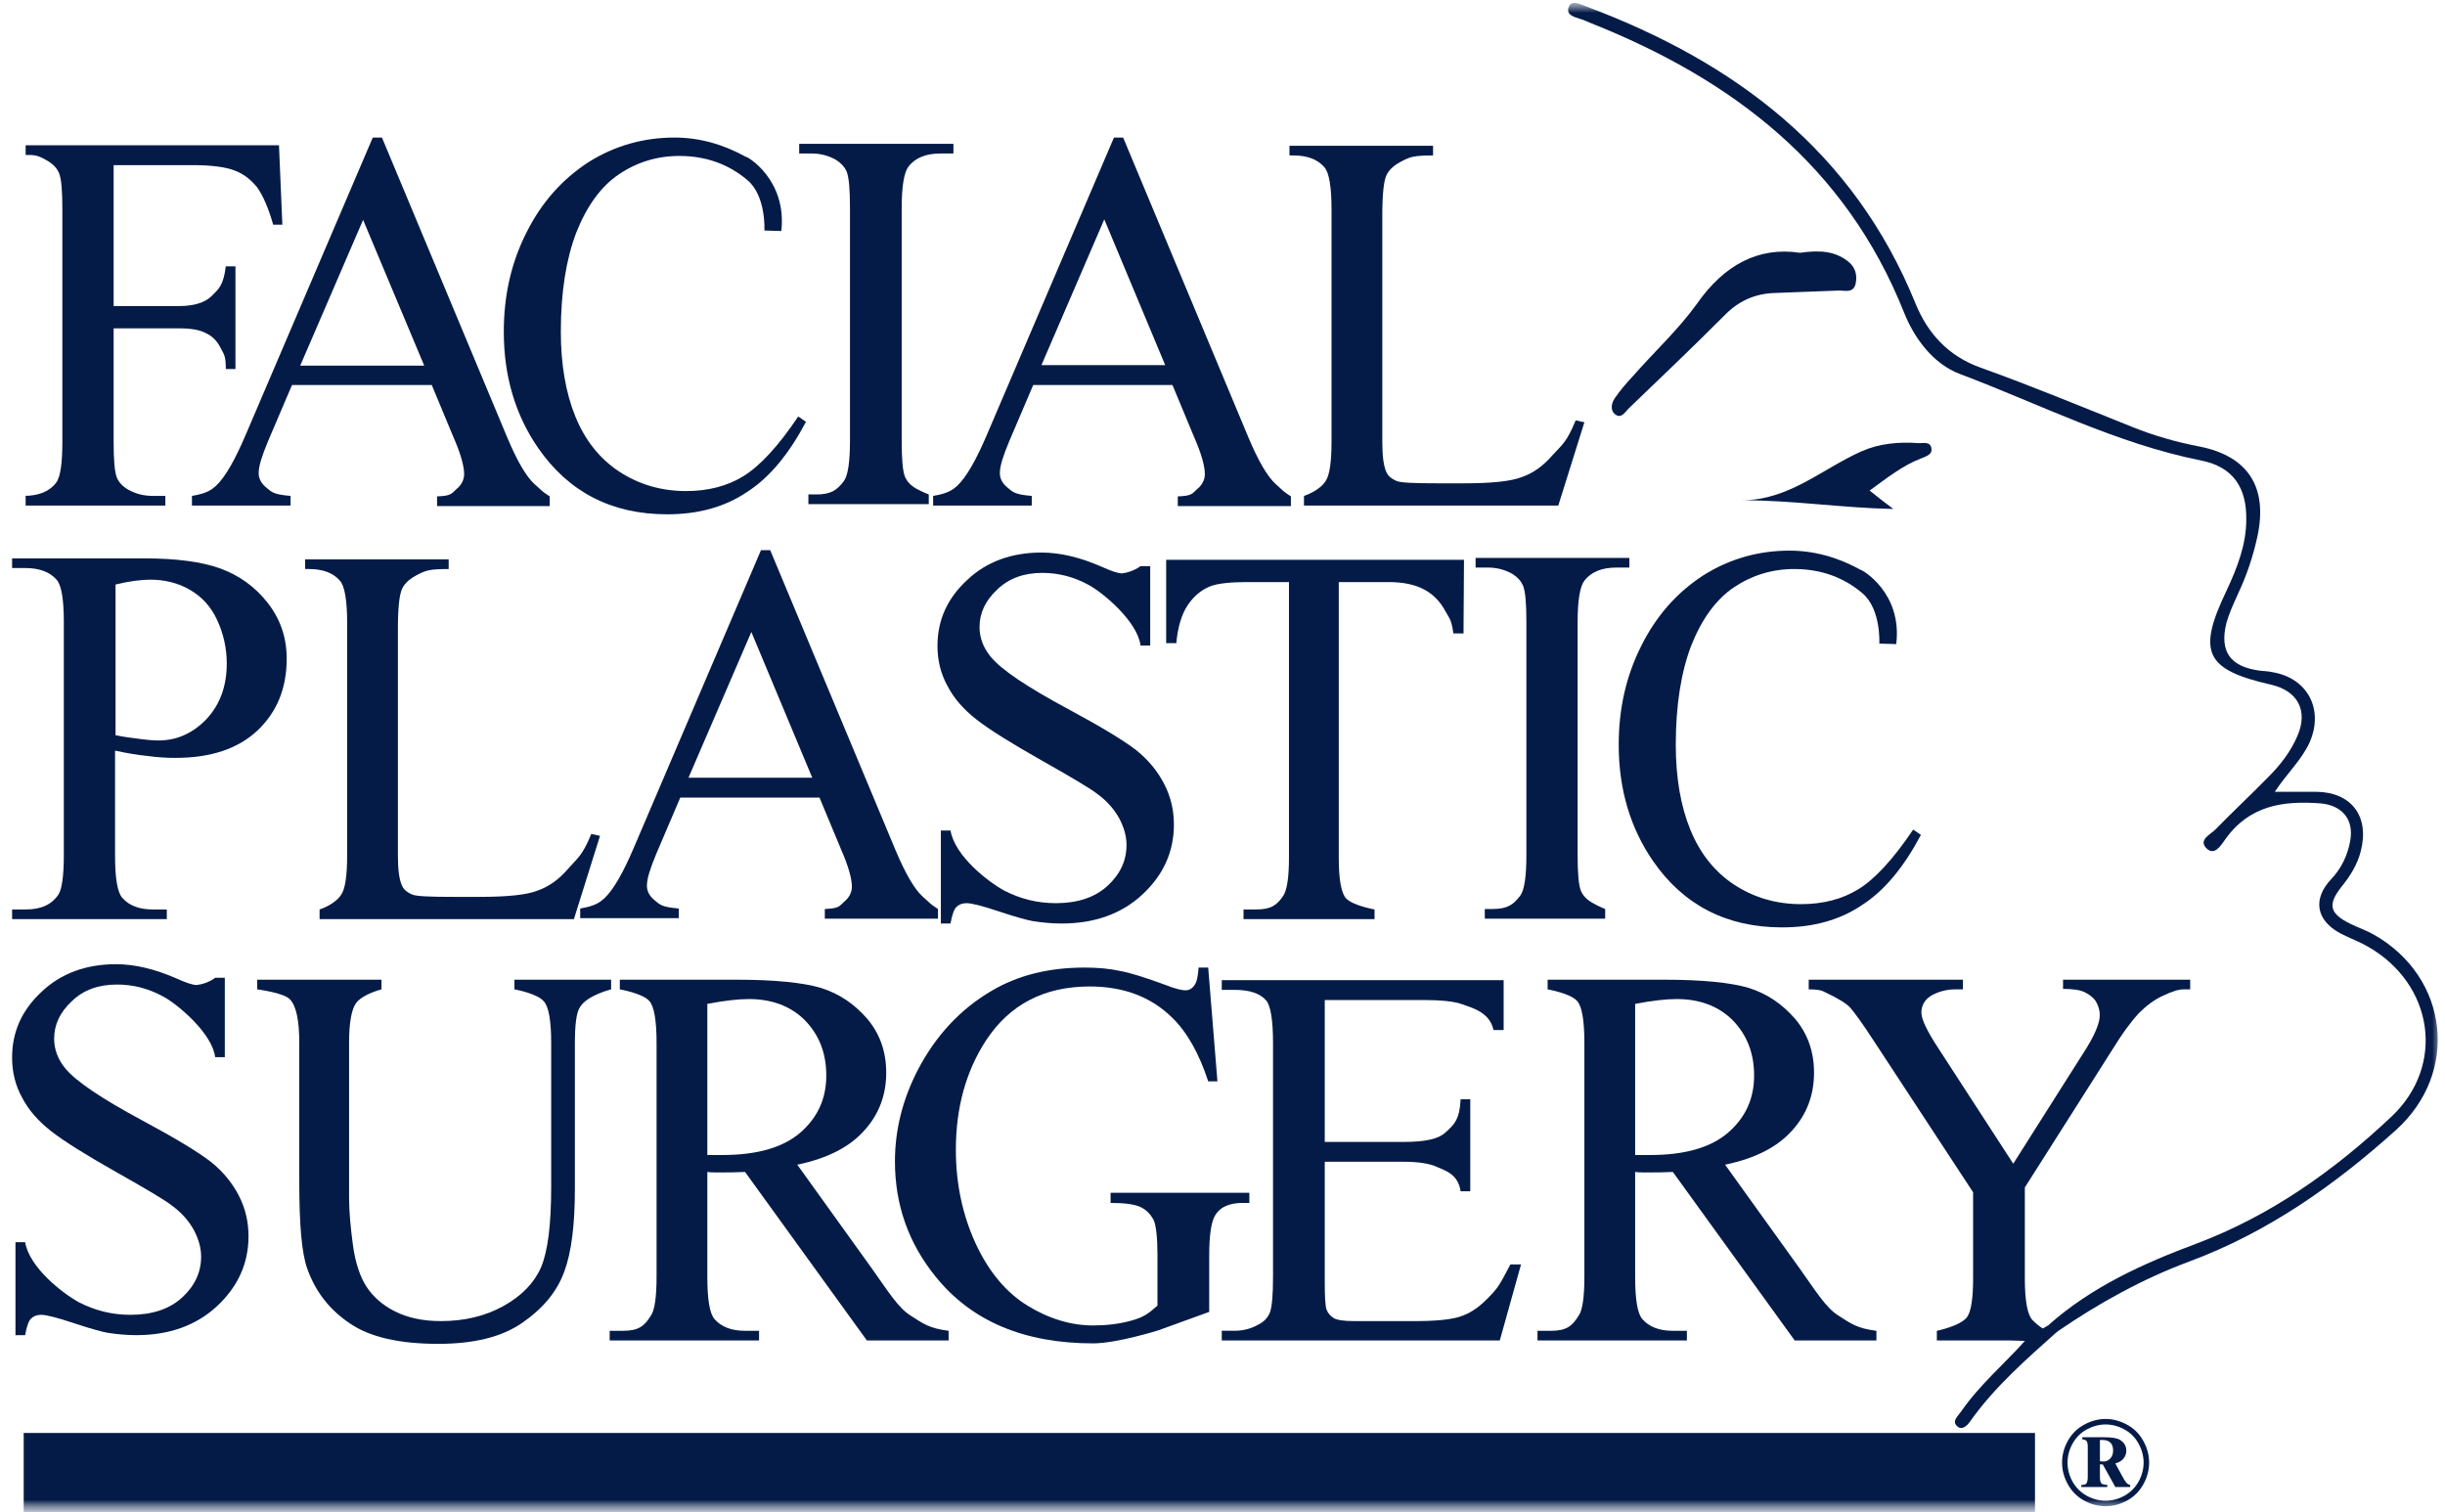
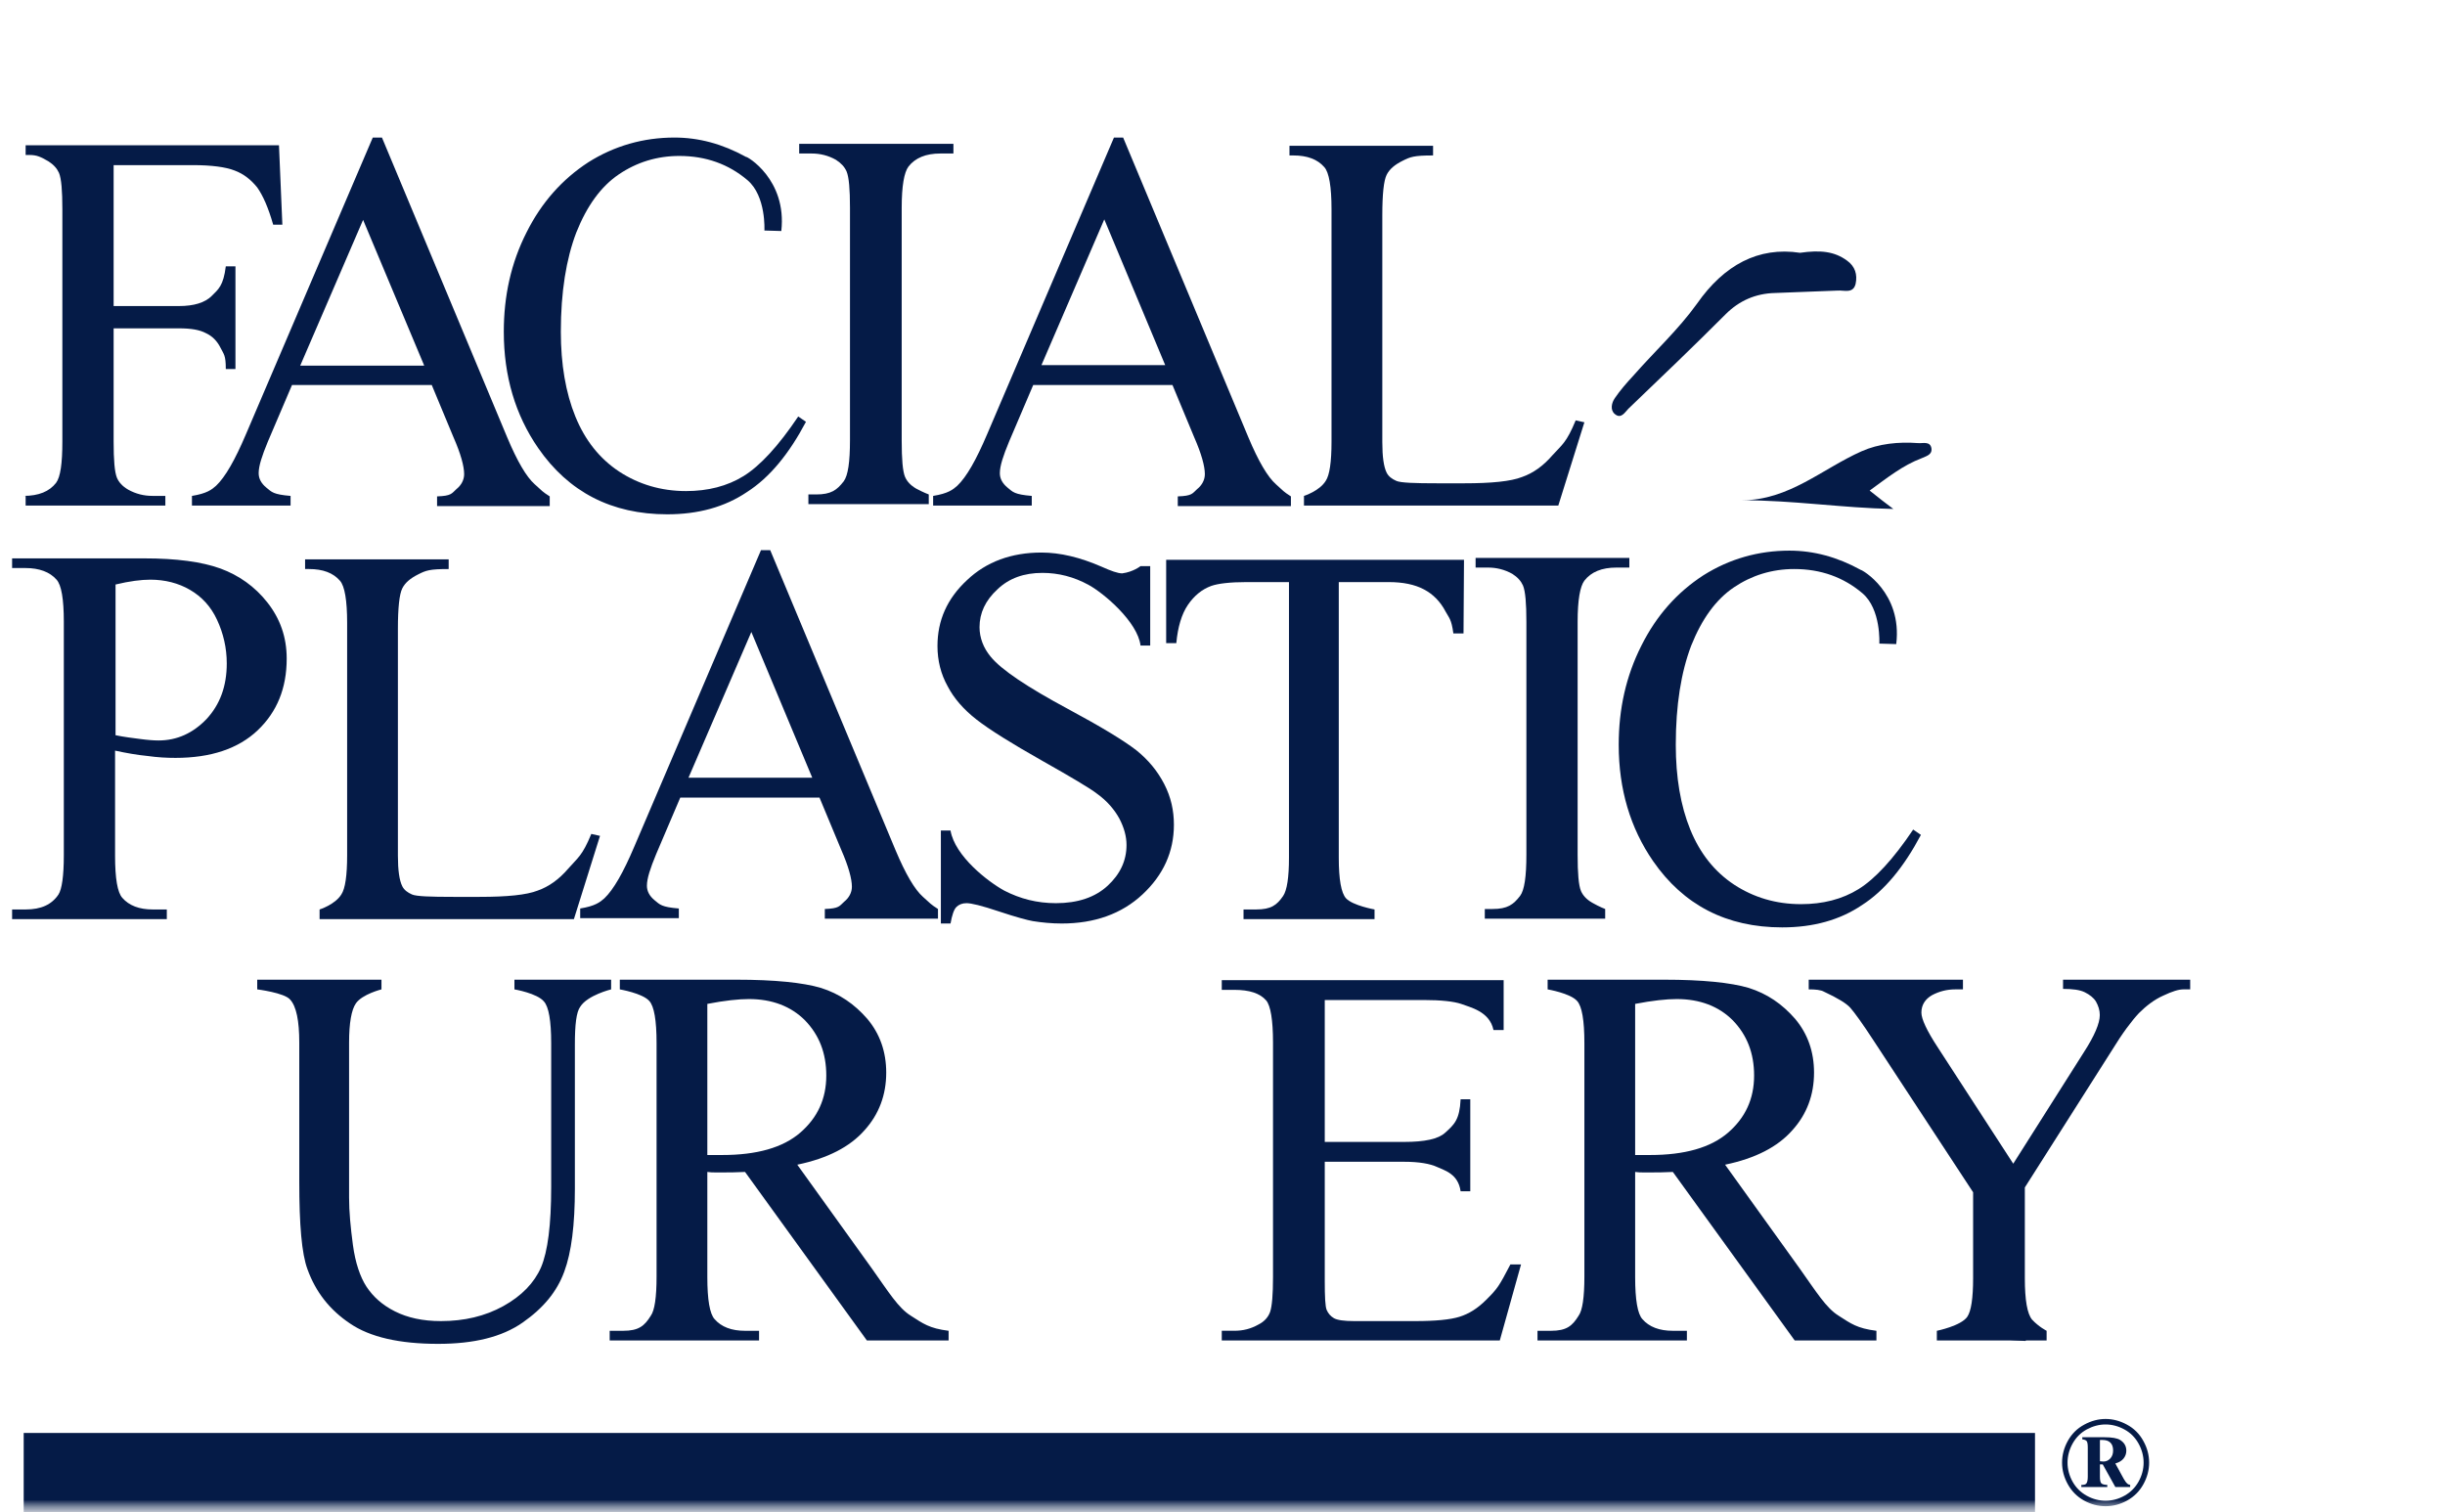
<svg xmlns="http://www.w3.org/2000/svg" width="97" height="60" viewBox="0 0 97 60" fill="none">
  <g clip-path="url(#clip0_311_48)">
    <mask id="mask0_311_48" style="mask-type:luminance" maskUnits="userSpaceOnUse" x="0" y="0" width="97" height="60">
      <path d="M97 0H0V60H97V0Z" fill="white" />
    </mask>
    <g mask="url(#mask0_311_48)">
      <mask id="mask1_311_48" style="mask-type:luminance" maskUnits="userSpaceOnUse" x="0" y="0" width="97" height="60">
        <path d="M97 0H0V60H97V0Z" fill="white" />
      </mask>
      <g mask="url(#mask1_311_48)">
-         <path d="M81.252 52.584C82.978 51.047 85.031 50.125 87.141 49.337C90.094 48.223 92.607 46.436 94.871 44.304C97.038 42.267 96.539 39.039 93.95 37.56C93.585 37.349 93.202 37.214 92.837 37.022C91.878 36.504 91.744 35.658 92.492 34.87C92.895 34.448 93.144 33.91 93.24 33.353C93.394 32.507 92.914 31.95 92.07 31.873C90.574 31.758 89.231 31.95 88.272 33.314C88.119 33.526 87.85 33.987 87.524 33.641C87.217 33.314 87.697 33.103 87.889 32.911C88.579 32.2 89.308 31.527 89.999 30.817C90.478 30.336 90.881 29.818 91.15 29.184C91.572 28.204 91.169 27.416 90.114 27.166C87.486 26.571 87.16 25.879 88.33 23.439C88.752 22.536 89.116 21.614 89.116 20.615C89.135 19.328 88.579 18.521 87.332 18.271C83.957 17.599 80.907 16.023 77.742 14.832C76.687 14.429 75.939 13.41 75.536 12.392C73.215 6.571 68.727 3.151 63.126 0.922C62.972 0.865 62.838 0.788 62.684 0.749C62.435 0.673 62.109 0.577 62.243 0.269C62.358 -0.019 62.684 0.173 62.915 0.25C68.822 2.459 73.541 5.994 75.996 12.046C76.476 13.218 77.281 14.121 78.567 14.582C80.6 15.312 82.595 16.138 84.609 16.945C85.472 17.291 86.354 17.541 87.256 17.714C89.193 18.098 89.979 19.328 89.557 21.287C89.385 22.075 89.135 22.824 88.79 23.554C88.618 23.939 88.445 24.304 88.33 24.707C88.042 25.86 88.483 26.456 89.672 26.609C89.826 26.628 89.999 26.628 90.152 26.667C91.552 26.897 92.204 28.146 91.629 29.453C91.303 30.163 90.728 30.682 90.248 31.412C90.843 31.412 91.38 31.412 91.898 31.412C93.298 31.431 94.007 32.392 93.662 33.756C93.528 34.294 93.24 34.755 92.895 35.178C92.339 35.889 92.415 36.234 93.221 36.638C93.528 36.792 93.873 36.907 94.18 37.08C97.153 38.77 97.594 42.555 95.043 44.842C92.607 47.032 89.96 48.895 86.853 50.048C84.992 50.74 83.266 51.7 81.635 52.815C81.444 52.911 81.252 52.93 81.252 52.584Z" fill="#051B47" />
        <path d="M71.412 10.029C72.218 9.914 72.774 9.971 73.273 10.336C73.599 10.567 73.695 10.893 73.618 11.259C73.522 11.662 73.158 11.508 72.908 11.528C72.083 11.566 71.259 11.585 70.415 11.624C69.647 11.643 68.995 11.931 68.458 12.469C67.192 13.737 65.907 14.967 64.603 16.215C64.468 16.35 64.315 16.638 64.066 16.427C63.874 16.273 63.931 15.985 64.066 15.793C64.277 15.485 64.526 15.197 64.794 14.909C65.638 13.948 66.597 13.065 67.326 12.046C68.401 10.509 69.763 9.779 71.412 10.029Z" fill="#051B47" />
        <path d="M74.174 19.462C74.539 19.75 74.826 19.981 75.114 20.192C73.1 20.154 71.144 19.846 69.11 19.846C70.971 19.846 72.294 18.598 73.848 17.906C74.539 17.598 75.325 17.522 76.092 17.579C76.284 17.598 76.591 17.483 76.629 17.81C76.649 18.04 76.418 18.098 76.246 18.175C75.479 18.463 74.865 18.962 74.174 19.462Z" fill="#051B47" />
-         <path d="M81.252 52.584C81.348 52.738 81.501 52.776 81.654 52.795C80.408 53.91 79.142 55.005 78.163 56.388C78.029 56.58 77.818 56.772 77.626 56.561C77.435 56.369 77.684 56.177 77.799 56.004C78.528 54.947 79.506 54.121 80.35 53.18C80.369 53.084 80.427 53.026 80.523 52.987C80.772 52.872 81.022 52.718 81.252 52.584Z" fill="#051B47" />
        <path d="M80.523 53.007C80.466 53.065 80.408 53.122 80.35 53.199C80.139 53.18 79.928 53.18 79.622 53.142C79.986 52.892 80.255 53.007 80.523 53.007Z" fill="#051B47" />
        <path d="M36.847 19.616V20H32.071V19.616H32.378C32.972 19.616 33.203 19.443 33.471 19.097C33.644 18.866 33.721 18.328 33.721 17.464V8.242C33.721 7.512 33.682 7.032 33.586 6.801C33.51 6.628 33.375 6.475 33.164 6.34C32.857 6.167 32.531 6.09 32.205 6.09H31.706V5.706H37.825V6.09H37.307C36.732 6.09 36.31 6.263 36.041 6.609C35.869 6.84 35.773 7.378 35.773 8.242V17.483C35.773 18.213 35.811 18.694 35.907 18.924C35.984 19.097 36.118 19.251 36.348 19.385C36.636 19.539 36.847 19.616 36.847 19.616Z" fill="#051B47" />
        <path d="M63.682 36.062V36.446H58.906V36.062H59.213C59.807 36.062 60.038 35.889 60.306 35.543C60.479 35.312 60.556 34.775 60.556 33.91V24.669C60.556 23.939 60.517 23.458 60.421 23.228C60.344 23.055 60.21 22.901 59.999 22.767C59.692 22.594 59.366 22.517 59.04 22.517H58.541V22.133H64.641V22.517H64.123C63.548 22.517 63.126 22.69 62.857 23.036C62.685 23.266 62.589 23.804 62.589 24.669V33.91C62.589 34.64 62.627 35.12 62.723 35.351C62.8 35.524 62.934 35.677 63.164 35.812C63.471 35.985 63.682 36.062 63.682 36.062Z" fill="#051B47" />
        <path d="M4.508 6.532V12.142H7.097C7.692 12.142 8.133 12.008 8.401 11.739C8.67 11.47 8.862 11.335 8.958 10.567H9.341V14.64H8.958C8.958 14.083 8.881 14.063 8.747 13.794C8.612 13.525 8.421 13.333 8.171 13.218C7.922 13.084 7.577 13.026 7.097 13.026H4.508V17.522C4.508 18.252 4.546 18.732 4.642 18.962C4.719 19.135 4.853 19.289 5.083 19.424C5.39 19.596 5.716 19.673 6.042 19.673H6.56V20.058H1.017V19.673H0.94C1.535 19.673 1.957 19.5 2.225 19.155C2.398 18.924 2.474 18.386 2.474 17.522V8.3C2.474 7.57 2.436 7.089 2.34 6.859C2.263 6.686 2.129 6.532 1.918 6.398C1.611 6.225 1.477 6.148 1.151 6.148H1.017V5.764H11.068L11.202 8.914H10.838C10.646 8.242 10.435 7.762 10.204 7.435C9.955 7.128 9.667 6.897 9.303 6.763C8.958 6.628 8.401 6.551 7.653 6.551H4.508V6.532Z" fill="#051B47" />
        <path d="M17.129 15.274H11.585L10.626 17.522C10.396 18.079 10.262 18.482 10.262 18.771C10.262 18.982 10.358 19.174 10.569 19.347C10.78 19.52 10.837 19.616 11.528 19.674V20.058H7.615V19.674C8.209 19.578 8.401 19.424 8.574 19.27C8.938 18.924 9.322 18.252 9.763 17.214L14.789 5.457H15.153L20.121 17.349C20.524 18.309 20.888 18.924 21.214 19.212C21.54 19.501 21.483 19.482 21.809 19.693V20.077H17.34V19.693C17.915 19.674 17.915 19.578 18.107 19.405C18.299 19.251 18.414 19.04 18.414 18.809C18.414 18.502 18.28 18.002 17.992 17.349L17.129 15.274ZM16.822 14.486L14.405 8.723L11.911 14.505H16.822V14.486Z" fill="#051B47" />
        <path d="M46.515 15.274H40.991L40.032 17.522C39.801 18.079 39.667 18.482 39.667 18.771C39.667 18.982 39.763 19.174 39.974 19.347C40.185 19.52 40.242 19.616 40.933 19.674V20.058H37.02V19.674C37.615 19.578 37.806 19.424 37.979 19.27C38.343 18.924 38.727 18.252 39.168 17.214L44.194 5.457H44.558L49.526 17.349C49.929 18.309 50.294 18.924 50.62 19.212C50.946 19.501 50.888 19.482 51.214 19.693V20.077H46.726V19.693C47.301 19.674 47.301 19.578 47.493 19.405C47.685 19.251 47.8 19.04 47.8 18.809C47.8 18.502 47.666 18.002 47.378 17.349L46.515 15.274ZM46.227 14.486L43.81 8.703L41.317 14.486H46.227Z" fill="#051B47" />
        <path d="M32.512 31.643H26.988L26.029 33.891C25.799 34.448 25.665 34.851 25.665 35.139C25.665 35.351 25.761 35.543 25.971 35.716C26.183 35.889 26.24 35.985 26.931 36.042V36.426H23.018V36.042C23.612 35.946 23.804 35.792 23.977 35.639C24.341 35.293 24.725 34.621 25.166 33.583L30.191 21.825H30.556L35.524 33.718C35.927 34.678 36.291 35.293 36.617 35.581C36.943 35.869 36.886 35.85 37.212 36.062V36.446H32.723V36.062C33.299 36.042 33.299 35.946 33.491 35.773C33.682 35.62 33.797 35.408 33.797 35.178C33.797 34.87 33.663 34.371 33.376 33.718L32.512 31.643ZM32.225 30.855L29.808 25.072L27.314 30.855H32.225Z" fill="#051B47" />
        <path d="M30.997 9.165L30.326 9.145C30.326 9.145 30.402 7.781 29.654 7.147C28.906 6.513 28.005 6.187 26.95 6.187C26.067 6.187 25.262 6.436 24.552 6.917C23.842 7.397 23.286 8.165 22.864 9.222C22.461 10.279 22.25 11.585 22.25 13.161C22.25 14.448 22.442 15.581 22.826 16.523C23.209 17.464 23.785 18.194 24.571 18.713C25.338 19.212 26.221 19.482 27.218 19.482C28.081 19.482 28.849 19.289 29.501 18.886C30.153 18.482 30.882 17.695 31.668 16.523L31.975 16.734C31.304 18.002 30.537 18.944 29.635 19.52C28.753 20.116 27.698 20.404 26.47 20.404C24.264 20.404 22.557 19.52 21.349 17.772C20.447 16.465 19.987 14.928 19.987 13.161C19.987 11.739 20.274 10.432 20.888 9.222C21.483 8.031 22.308 7.109 23.343 6.436C24.379 5.783 25.53 5.457 26.758 5.457C27.717 5.457 28.657 5.706 29.597 6.225C29.616 6.187 31.227 7.109 30.997 9.165Z" fill="#051B47" />
        <path d="M75.229 25.553L74.558 25.533C74.558 25.533 74.635 24.169 73.887 23.535C73.139 22.901 72.237 22.575 71.182 22.575C70.3 22.575 69.494 22.825 68.784 23.305C68.075 23.785 67.518 24.554 67.096 25.61C66.694 26.667 66.483 27.973 66.483 29.549C66.483 30.836 66.674 31.97 67.058 32.911C67.442 33.852 68.017 34.582 68.804 35.101C69.571 35.601 70.453 35.87 71.451 35.87C72.314 35.87 73.081 35.678 73.733 35.274C74.385 34.871 75.114 34.083 75.901 32.911L76.208 33.122C75.536 34.39 74.769 35.332 73.868 35.908C72.985 36.504 71.93 36.792 70.703 36.792C68.497 36.792 66.79 35.908 65.581 34.16C64.68 32.853 64.219 31.316 64.219 29.549C64.219 28.127 64.507 26.821 65.121 25.61C65.715 24.419 66.54 23.497 67.576 22.825C68.612 22.171 69.763 21.845 70.99 21.845C71.949 21.845 72.889 22.094 73.829 22.613C73.848 22.594 75.479 23.497 75.229 25.553Z" fill="#051B47" />
        <path d="M62.512 16.677L62.857 16.753L61.822 20.058H51.732V19.674C51.732 19.674 52.346 19.482 52.595 19.078C52.749 18.848 52.825 18.329 52.825 17.522V8.3C52.825 7.416 52.73 6.84 52.538 6.629C52.269 6.321 51.866 6.167 51.31 6.167H51.157V5.783H56.854V6.167C56.086 6.167 55.952 6.225 55.645 6.379C55.338 6.532 55.127 6.705 55.012 6.936C54.897 7.166 54.84 7.704 54.84 8.55V17.541C54.84 18.117 54.897 18.521 55.012 18.752C55.089 18.905 55.223 19.001 55.396 19.078C55.568 19.155 56.125 19.174 57.045 19.174H58.081C59.175 19.174 59.942 19.097 60.383 18.924C60.824 18.771 61.227 18.483 61.591 18.06C61.975 17.637 62.148 17.56 62.512 16.677Z" fill="#051B47" />
        <path d="M23.459 33.084L23.804 33.161L22.768 36.465H12.679V36.081C12.679 36.081 13.293 35.889 13.542 35.485C13.696 35.255 13.772 34.736 13.772 33.929V24.707C13.772 23.823 13.676 23.247 13.485 23.036C13.216 22.728 12.813 22.575 12.257 22.575H12.104V22.19H17.8V22.575C17.033 22.575 16.899 22.632 16.592 22.786C16.285 22.94 16.074 23.113 15.959 23.343C15.844 23.574 15.786 24.112 15.786 24.957V33.948C15.786 34.525 15.844 34.928 15.959 35.159C16.036 35.312 16.17 35.408 16.343 35.485C16.515 35.562 17.072 35.581 17.992 35.581H19.028C20.121 35.581 20.889 35.505 21.33 35.332C21.771 35.178 22.174 34.89 22.538 34.467C22.922 34.025 23.094 33.968 23.459 33.084Z" fill="#051B47" />
        <path d="M74.443 53.18H71.201L66.367 46.494C66.003 46.513 65.715 46.513 65.485 46.513C65.389 46.513 65.293 46.513 65.197 46.513C65.101 46.513 64.986 46.513 64.871 46.494V50.663C64.871 51.566 64.967 52.123 65.159 52.334C65.427 52.642 65.83 52.796 66.367 52.796H66.924V53.18H60.997V52.796H61.534C62.148 52.796 62.378 52.603 62.627 52.2C62.78 51.989 62.857 51.47 62.857 50.644V41.383C62.857 40.48 62.761 39.923 62.569 39.712C62.301 39.405 61.399 39.251 61.399 39.251V38.867H66.022C67.537 38.867 68.669 38.982 69.379 39.193C70.108 39.424 70.702 39.827 71.22 40.423C71.719 41.018 71.968 41.729 71.968 42.555C71.968 43.439 71.681 44.208 71.105 44.842C70.53 45.495 69.647 45.956 68.439 46.206L71.393 50.317C72.064 51.259 72.448 51.893 72.947 52.2C73.426 52.507 73.675 52.7 74.443 52.796V53.18ZM64.871 45.822C65.005 45.822 65.121 45.822 65.216 45.822C65.312 45.822 65.389 45.822 65.466 45.822C66.828 45.822 67.864 45.533 68.554 44.938C69.245 44.342 69.59 43.593 69.59 42.671C69.59 41.768 69.302 41.057 68.746 40.48C68.19 39.923 67.442 39.635 66.521 39.635C66.118 39.635 65.562 39.693 64.871 39.827V45.822Z" fill="#051B47" />
        <path d="M37.634 53.18H34.392L29.558 46.494C29.194 46.513 28.906 46.513 28.676 46.513C28.58 46.513 28.484 46.513 28.388 46.513C28.292 46.513 28.177 46.513 28.062 46.494V50.663C28.062 51.566 28.158 52.123 28.35 52.334C28.618 52.642 29.021 52.796 29.558 52.796H30.114V53.18H24.188V52.796H24.725C25.338 52.796 25.569 52.603 25.818 52.2C25.971 51.989 26.048 51.47 26.048 50.644V41.383C26.048 40.48 25.952 39.923 25.76 39.712C25.492 39.405 24.59 39.251 24.59 39.251V38.867H29.213C30.728 38.867 31.86 38.982 32.57 39.193C33.299 39.424 33.893 39.827 34.411 40.423C34.91 41.018 35.159 41.729 35.159 42.555C35.159 43.439 34.871 44.208 34.296 44.842C33.721 45.495 32.838 45.956 31.63 46.206L34.584 50.317C35.255 51.259 35.639 51.893 36.138 52.2C36.617 52.507 36.866 52.7 37.634 52.796V53.18ZM28.062 45.822C28.196 45.822 28.311 45.822 28.407 45.822C28.503 45.822 28.58 45.822 28.657 45.822C30.019 45.822 31.054 45.533 31.745 44.938C32.435 44.342 32.781 43.593 32.781 42.671C32.781 41.768 32.493 41.057 31.937 40.48C31.381 39.923 30.632 39.635 29.712 39.635C29.309 39.635 28.753 39.693 28.062 39.827V45.822Z" fill="#051B47" />
        <path d="M20.409 39.251V38.867H24.245V39.251C24.245 39.251 23.305 39.481 23.018 39.943C22.864 40.154 22.807 40.653 22.807 41.441V47.166C22.807 48.588 22.672 49.683 22.385 50.452C22.097 51.239 21.56 51.893 20.735 52.469C19.91 53.045 18.798 53.314 17.378 53.314C15.844 53.314 14.674 53.045 13.887 52.507C13.082 51.969 12.525 51.259 12.199 50.356C11.969 49.741 11.873 48.588 11.873 46.878V41.364C11.873 40.5 11.758 39.923 11.509 39.654C11.279 39.385 10.205 39.251 10.205 39.251V38.867H15.134V39.251C15.134 39.251 14.367 39.443 14.118 39.808C13.945 40.058 13.849 40.577 13.849 41.364V47.512C13.849 48.069 13.907 48.684 14.002 49.395C14.098 50.106 14.29 50.663 14.54 51.047C14.808 51.451 15.173 51.777 15.671 52.027C16.17 52.277 16.765 52.411 17.494 52.411C18.414 52.411 19.239 52.219 19.968 51.816C20.697 51.412 21.195 50.894 21.464 50.279C21.733 49.645 21.867 48.588 21.867 47.09V41.383C21.867 40.5 21.771 39.943 21.579 39.731C21.311 39.405 20.409 39.251 20.409 39.251Z" fill="#051B47" />
        <path d="M58.081 22.209L58.062 25.13H57.659C57.582 24.553 57.486 24.515 57.352 24.265C57.141 23.862 56.853 23.573 56.489 23.381C56.124 23.189 55.664 23.093 55.089 23.093H53.113V34.025C53.113 34.89 53.209 35.428 53.401 35.639C53.669 35.927 54.532 36.081 54.532 36.081V36.465H49.334V36.081H49.833C50.428 36.081 50.658 35.908 50.907 35.543C51.06 35.312 51.137 34.813 51.137 34.025V23.093H49.449C48.797 23.093 48.318 23.151 48.049 23.247C47.685 23.381 47.378 23.631 47.128 23.996C46.879 24.361 46.725 24.88 46.668 25.514H46.265V22.209H58.081Z" fill="#051B47" />
        <path d="M45.248 22.459H45.632V25.61H45.248C45.133 24.669 43.791 23.535 43.196 23.209C42.602 22.882 41.988 22.728 41.355 22.728C40.626 22.728 40.031 22.94 39.571 23.381C39.091 23.823 38.861 24.323 38.861 24.88C38.861 25.303 39.015 25.706 39.302 26.052C39.724 26.571 40.76 27.262 42.371 28.127C43.695 28.838 44.577 29.376 45.076 29.76C45.555 30.144 45.92 30.586 46.188 31.105C46.457 31.624 46.572 32.161 46.572 32.719C46.572 33.795 46.15 34.717 45.325 35.485C44.501 36.254 43.426 36.638 42.122 36.638C41.719 36.638 41.336 36.6 40.971 36.542C40.76 36.504 40.319 36.388 39.628 36.158C38.938 35.927 38.535 35.831 38.343 35.831C38.171 35.831 38.036 35.889 37.941 35.985C37.844 36.081 37.768 36.311 37.71 36.638H37.327V32.949H37.71C37.883 33.968 39.206 34.986 39.839 35.331C40.472 35.658 41.144 35.831 41.892 35.831C42.755 35.831 43.446 35.6 43.944 35.139C44.443 34.678 44.692 34.14 44.692 33.526C44.692 33.18 44.596 32.834 44.405 32.469C44.213 32.123 43.925 31.777 43.522 31.489C43.254 31.278 42.506 30.836 41.316 30.163C40.127 29.491 39.264 28.953 38.746 28.55C38.228 28.146 37.844 27.704 37.595 27.224C37.327 26.744 37.192 26.206 37.192 25.629C37.192 24.611 37.576 23.747 38.362 23.017C39.13 22.286 40.127 21.921 41.316 21.921C42.064 21.921 42.851 22.113 43.695 22.479C44.078 22.651 44.347 22.747 44.52 22.747C44.961 22.69 45.248 22.459 45.248 22.459Z" fill="#051B47" />
-         <path d="M8.536 38.79H8.919V41.941H8.536C8.421 40.999 7.078 39.866 6.483 39.539C5.889 39.213 5.275 39.059 4.642 39.059C3.913 39.059 3.318 39.27 2.858 39.712C2.378 40.154 2.148 40.654 2.148 41.211C2.148 41.633 2.302 42.037 2.589 42.383C3.011 42.901 4.047 43.593 5.658 44.458C6.982 45.168 7.864 45.706 8.363 46.091C8.843 46.475 9.207 46.917 9.476 47.435C9.744 47.954 9.859 48.492 9.859 49.049C9.859 50.125 9.437 51.047 8.612 51.816C7.788 52.584 6.713 52.969 5.409 52.969C5.006 52.969 4.623 52.93 4.258 52.873C4.047 52.834 3.606 52.719 2.916 52.488C2.225 52.258 1.822 52.162 1.63 52.162C1.458 52.162 1.323 52.219 1.228 52.315C1.132 52.411 1.055 52.642 0.997 52.969H0.614V49.28H0.997C1.17 50.298 2.494 51.316 3.127 51.662C3.76 51.989 4.431 52.162 5.179 52.162C6.042 52.162 6.733 51.931 7.231 51.47C7.73 51.009 7.979 50.471 7.979 49.856C7.979 49.51 7.883 49.165 7.692 48.8C7.5 48.454 7.212 48.108 6.809 47.82C6.541 47.608 5.793 47.166 4.603 46.494C3.414 45.822 2.551 45.284 2.033 44.88C1.515 44.477 1.132 44.035 0.882 43.555C0.614 43.074 0.479 42.536 0.479 41.96C0.479 40.942 0.863 40.077 1.65 39.347C2.417 38.617 3.414 38.252 4.603 38.252C5.352 38.252 6.138 38.444 6.982 38.809C7.366 38.982 7.634 39.078 7.807 39.078C8.267 39.02 8.536 38.79 8.536 38.79Z" fill="#051B47" />
-         <path d="M47.934 38.405L48.299 42.901H47.934C47.57 41.787 47.09 40.941 46.496 40.365C45.652 39.539 44.559 39.136 43.235 39.136C41.432 39.136 40.051 39.846 39.111 41.287C38.325 42.498 37.922 43.939 37.922 45.61C37.922 46.974 38.19 48.204 38.708 49.337C39.226 50.452 39.917 51.278 40.761 51.796C41.605 52.315 42.487 52.584 43.369 52.584C43.887 52.584 44.405 52.526 44.885 52.392C45.364 52.258 45.556 52.123 45.92 51.796V49.798C45.92 49.087 45.863 48.607 45.767 48.396C45.652 48.184 45.498 48.012 45.268 47.896C45.038 47.781 44.635 47.723 44.06 47.723V47.32H49.565V47.723H49.296C48.759 47.723 48.376 47.896 48.184 48.261C48.05 48.511 47.973 49.03 47.973 49.798V52.046L45.959 52.776C45.959 52.776 44.309 53.295 43.369 53.295C40.626 53.295 38.535 52.411 37.116 50.644C36.042 49.318 35.505 47.8 35.505 46.071C35.505 44.822 35.812 43.612 36.406 42.459C37.116 41.095 38.094 40.038 39.341 39.308C40.377 38.694 41.605 38.386 43.024 38.386C43.542 38.386 44.002 38.425 44.443 38.521C44.865 38.598 45.46 38.79 46.246 39.078C46.63 39.232 46.899 39.289 47.033 39.289C47.167 39.289 47.282 39.232 47.378 39.097C47.474 38.982 47.532 38.732 47.551 38.386H47.934V38.405Z" fill="#051B47" />
        <path d="M4.565 29.779V33.948C4.565 34.851 4.661 35.408 4.853 35.62C5.121 35.927 5.524 36.081 6.061 36.081H6.618V36.465H0.479V36.081H1.017C1.63 36.081 2.052 35.889 2.321 35.485C2.455 35.274 2.532 34.755 2.532 33.929V24.669C2.532 23.766 2.436 23.209 2.244 22.997C1.976 22.69 1.554 22.536 1.017 22.536H0.479V22.152H5.716C7.001 22.152 7.999 22.286 8.747 22.555C9.476 22.824 10.108 23.266 10.607 23.9C11.106 24.534 11.374 25.264 11.374 26.129C11.374 27.301 10.991 28.242 10.224 28.972C9.456 29.702 8.363 30.067 6.963 30.067C6.618 30.067 6.253 30.048 5.85 29.991C5.447 29.952 5.006 29.875 4.565 29.779ZM4.565 29.164C4.93 29.241 5.275 29.28 5.563 29.318C5.85 29.357 6.1 29.376 6.291 29.376C7.02 29.376 7.653 29.088 8.19 28.53C8.727 27.954 8.996 27.224 8.996 26.321C8.996 25.706 8.862 25.13 8.612 24.592C8.363 24.054 7.999 23.67 7.538 23.401C7.078 23.132 6.541 22.997 5.965 22.997C5.601 22.997 5.141 23.055 4.584 23.189V29.164H4.565Z" fill="#051B47" />
        <path d="M81.904 38.867H86.891V39.251H86.623C86.431 39.251 86.182 39.328 85.817 39.501C85.472 39.654 85.146 39.904 84.858 40.192C84.57 40.5 84.206 40.98 83.784 41.672L80.331 47.109V50.701C80.331 51.585 80.427 52.123 80.619 52.354C80.888 52.642 81.195 52.796 81.195 52.796V53.18H76.84V52.796C76.84 52.796 77.799 52.603 78.049 52.238C78.202 52.008 78.279 51.508 78.279 50.701V47.301L74.347 41.307C73.886 40.596 73.56 40.154 73.407 39.981C73.254 39.808 72.908 39.597 72.371 39.347C72.237 39.27 72.026 39.251 71.757 39.251V38.867H77.876V39.251H77.569C77.243 39.251 76.936 39.328 76.649 39.481C76.38 39.635 76.227 39.866 76.227 40.173C76.227 40.423 76.438 40.884 76.879 41.556L79.871 46.167L82.671 41.748C83.094 41.095 83.305 40.596 83.305 40.269C83.305 40.077 83.247 39.904 83.151 39.731C83.055 39.578 82.902 39.462 82.71 39.366C82.518 39.27 82.23 39.232 81.847 39.232V38.867H81.904Z" fill="#051B47" />
        <path d="M52.557 39.635V45.303H55.703C56.527 45.303 57.064 45.187 57.333 44.938C57.697 44.611 57.908 44.419 57.947 43.612H58.33V47.262H57.947C57.851 46.571 57.314 46.436 57.026 46.302C56.738 46.167 56.297 46.09 55.703 46.09H52.557V50.817C52.557 51.451 52.576 51.835 52.633 51.969C52.691 52.104 52.787 52.219 52.921 52.296C53.056 52.373 53.324 52.411 53.727 52.411H56.144C56.949 52.411 57.544 52.354 57.908 52.238C58.273 52.123 58.618 51.912 58.963 51.566C59.405 51.124 59.462 51.047 59.922 50.163H60.344L59.501 53.18H48.471V52.795H48.97C49.315 52.795 49.622 52.719 49.929 52.546C50.159 52.43 50.313 52.258 50.389 52.046C50.466 51.816 50.504 51.355 50.504 50.663V41.364C50.504 40.461 50.408 39.904 50.236 39.693C49.986 39.404 49.565 39.27 48.97 39.27H48.471V38.886H59.654V40.865H59.251C59.098 40.115 58.311 39.962 57.966 39.827C57.678 39.731 57.179 39.673 56.47 39.673H52.557V39.635Z" fill="#051B47" />
        <path d="M80.734 56.849H0.94V60.115H80.734V56.849Z" fill="#051B47" />
        <path d="M83.534 56.294C83.824 56.294 84.108 56.369 84.383 56.519C84.659 56.667 84.874 56.88 85.028 57.158C85.184 57.435 85.262 57.724 85.262 58.025C85.262 58.324 85.186 58.611 85.033 58.886C84.881 59.161 84.667 59.375 84.393 59.528C84.119 59.679 83.832 59.755 83.534 59.755C83.235 59.755 82.949 59.679 82.675 59.528C82.402 59.375 82.189 59.161 82.037 58.886C81.884 58.611 81.808 58.324 81.808 58.025C81.808 57.724 81.885 57.435 82.039 57.158C82.195 56.88 82.411 56.667 82.687 56.519C82.963 56.369 83.245 56.294 83.534 56.294ZM83.534 56.512C83.281 56.512 83.033 56.577 82.791 56.707C82.551 56.837 82.363 57.024 82.227 57.268C82.092 57.511 82.025 57.763 82.025 58.025C82.025 58.287 82.091 58.538 82.224 58.779C82.357 59.018 82.544 59.204 82.784 59.338C83.024 59.471 83.274 59.538 83.534 59.538C83.795 59.538 84.045 59.471 84.284 59.338C84.524 59.204 84.71 59.018 84.843 58.779C84.977 58.538 85.043 58.287 85.043 58.025C85.043 57.763 84.976 57.511 84.841 57.268C84.706 57.024 84.518 56.837 84.276 56.707C84.036 56.577 83.789 56.512 83.534 56.512ZM82.611 57.019H83.493C83.79 57.019 83.996 57.055 84.111 57.127C84.275 57.229 84.357 57.371 84.357 57.554C84.357 57.669 84.32 57.773 84.247 57.864C84.176 57.953 84.067 58.018 83.921 58.059L84.254 58.669C84.303 58.757 84.353 58.823 84.405 58.867C84.43 58.888 84.465 58.902 84.51 58.911V58.993H83.921L83.422 58.096H83.31V58.579C83.31 58.717 83.328 58.806 83.364 58.845C83.401 58.884 83.48 58.906 83.602 58.911V58.993H82.572V58.911C82.673 58.911 82.738 58.894 82.767 58.859C82.808 58.812 82.828 58.719 82.828 58.579V57.427C82.828 57.293 82.813 57.209 82.784 57.173C82.757 57.136 82.699 57.112 82.611 57.102V57.019ZM83.31 57.971C83.365 57.979 83.411 57.983 83.449 57.983C83.554 57.983 83.644 57.943 83.719 57.864C83.795 57.784 83.833 57.677 83.833 57.544C83.833 57.407 83.798 57.304 83.726 57.234C83.656 57.162 83.549 57.127 83.403 57.127H83.31V57.971Z" fill="#051B47" />
      </g>
    </g>
  </g>
  <defs>
    <clipPath id="clip0_311_48">
      <rect width="97" height="60" fill="white" />
    </clipPath>
  </defs>
</svg>